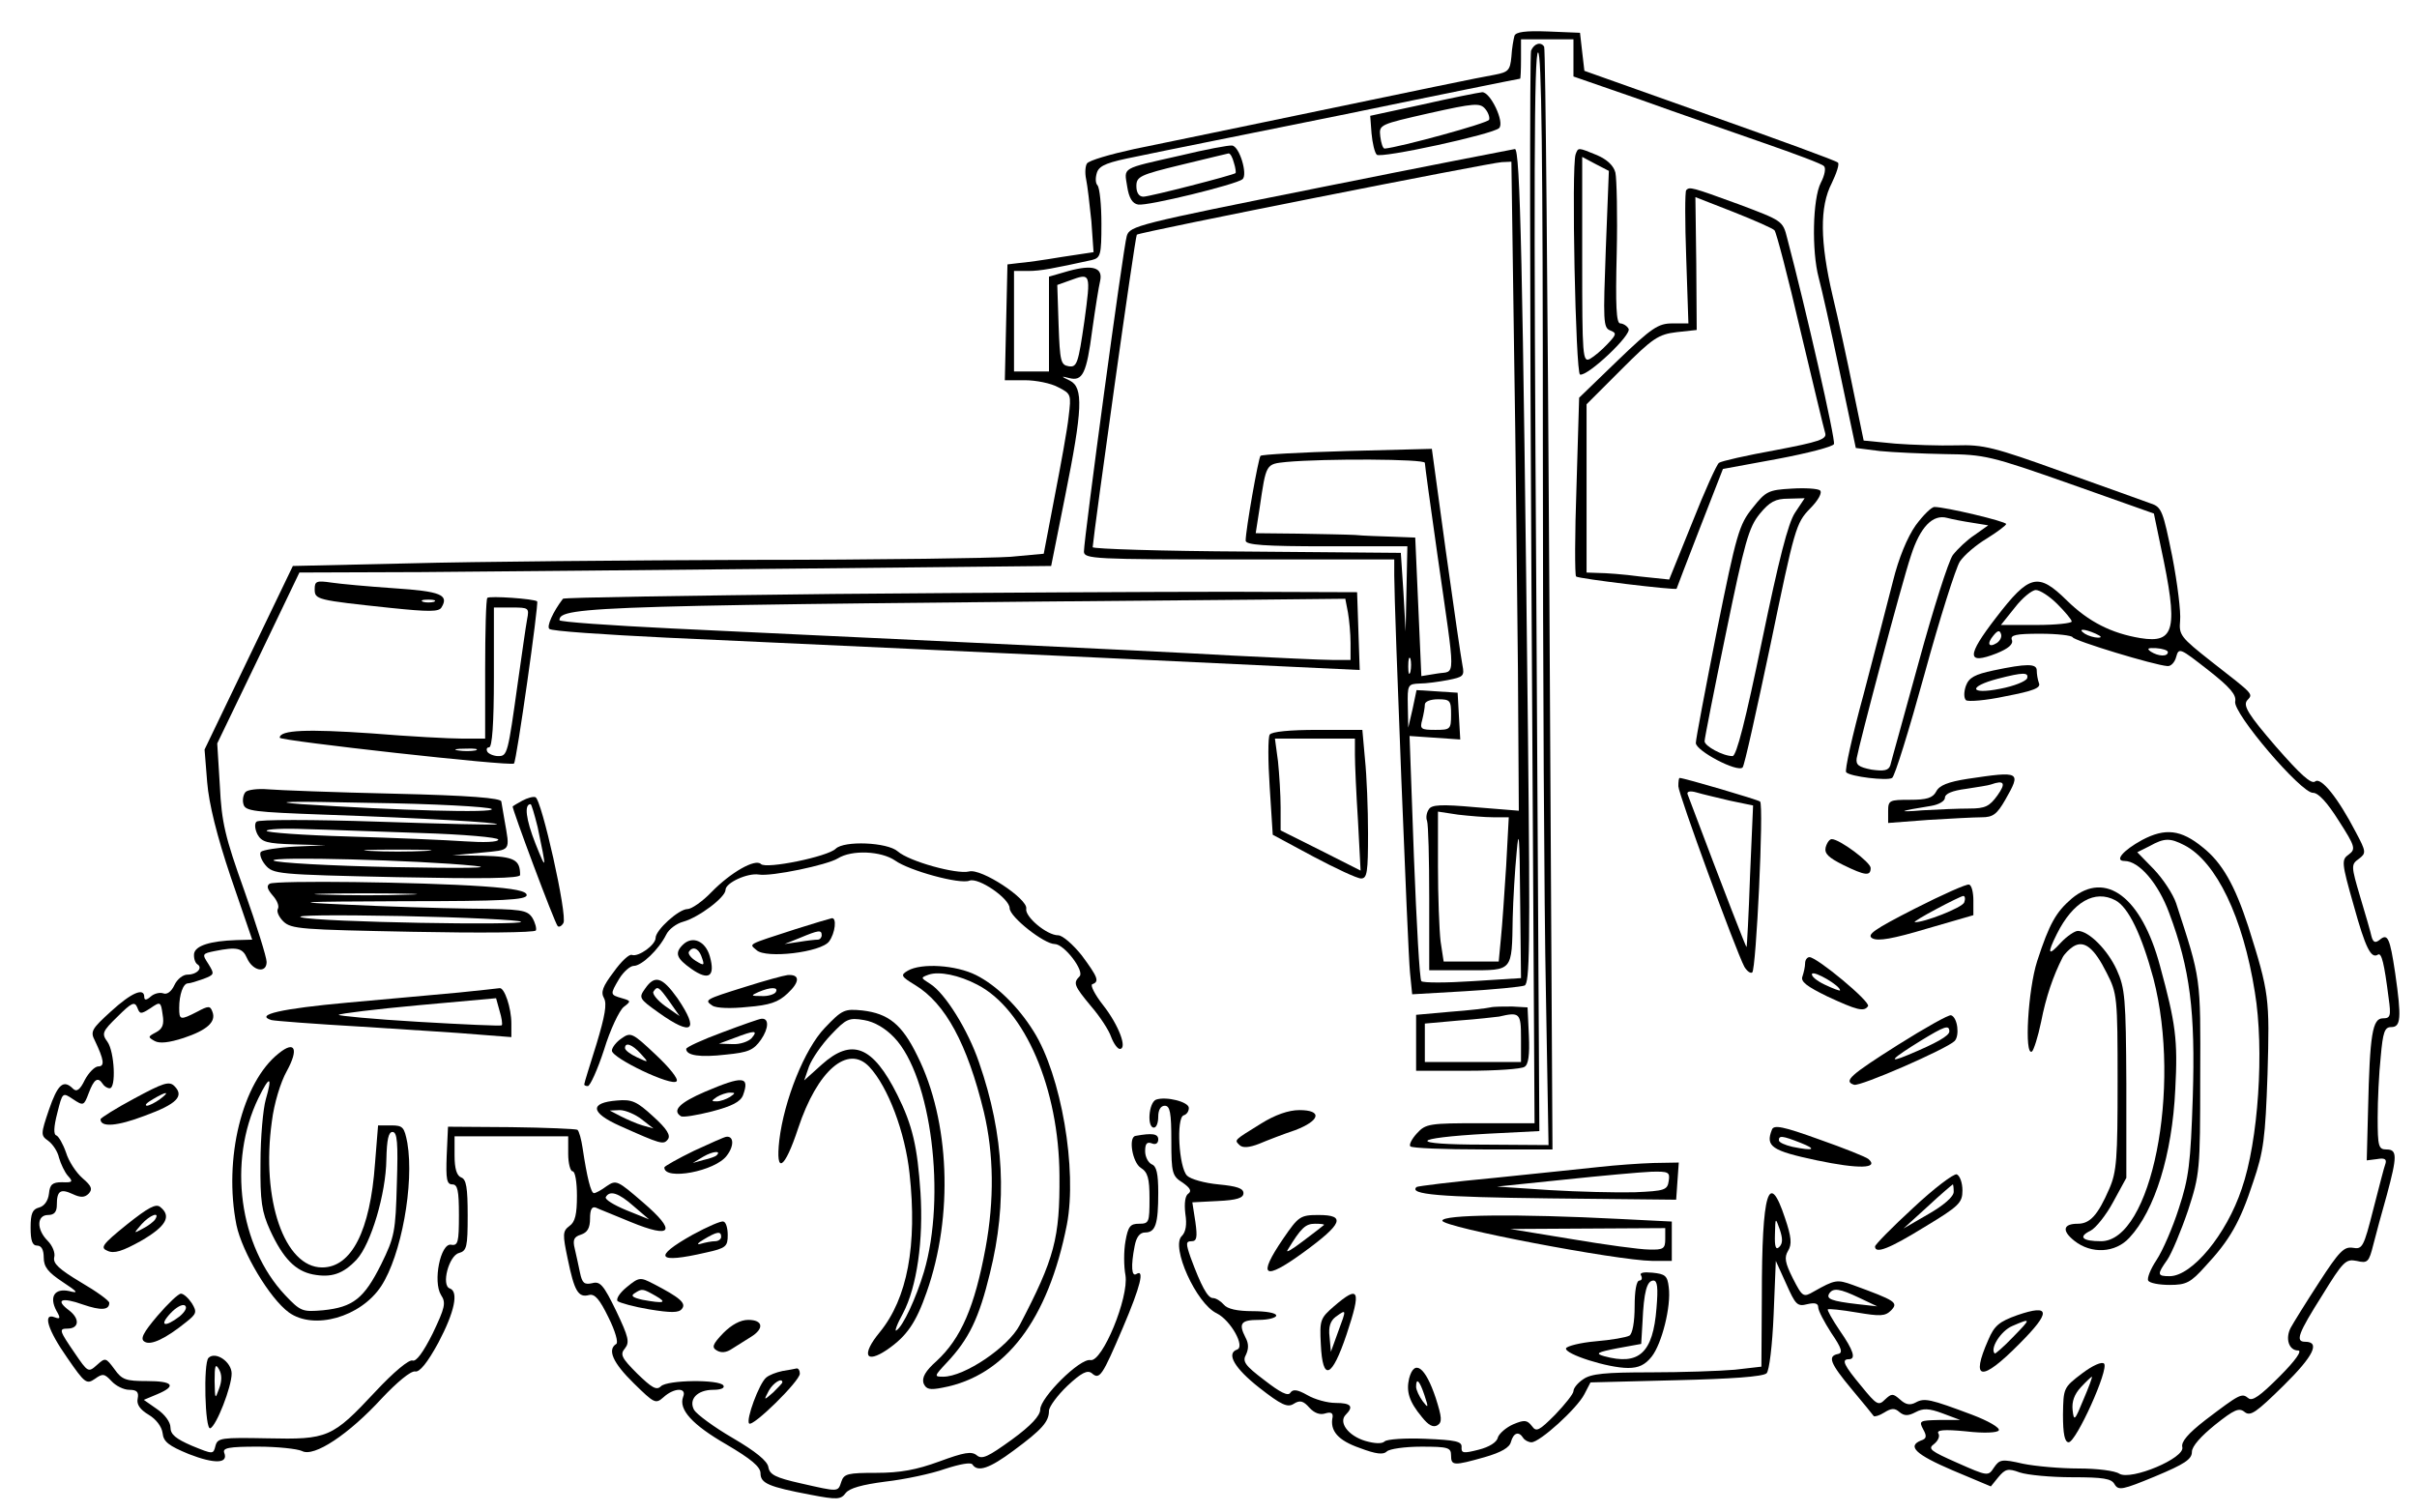
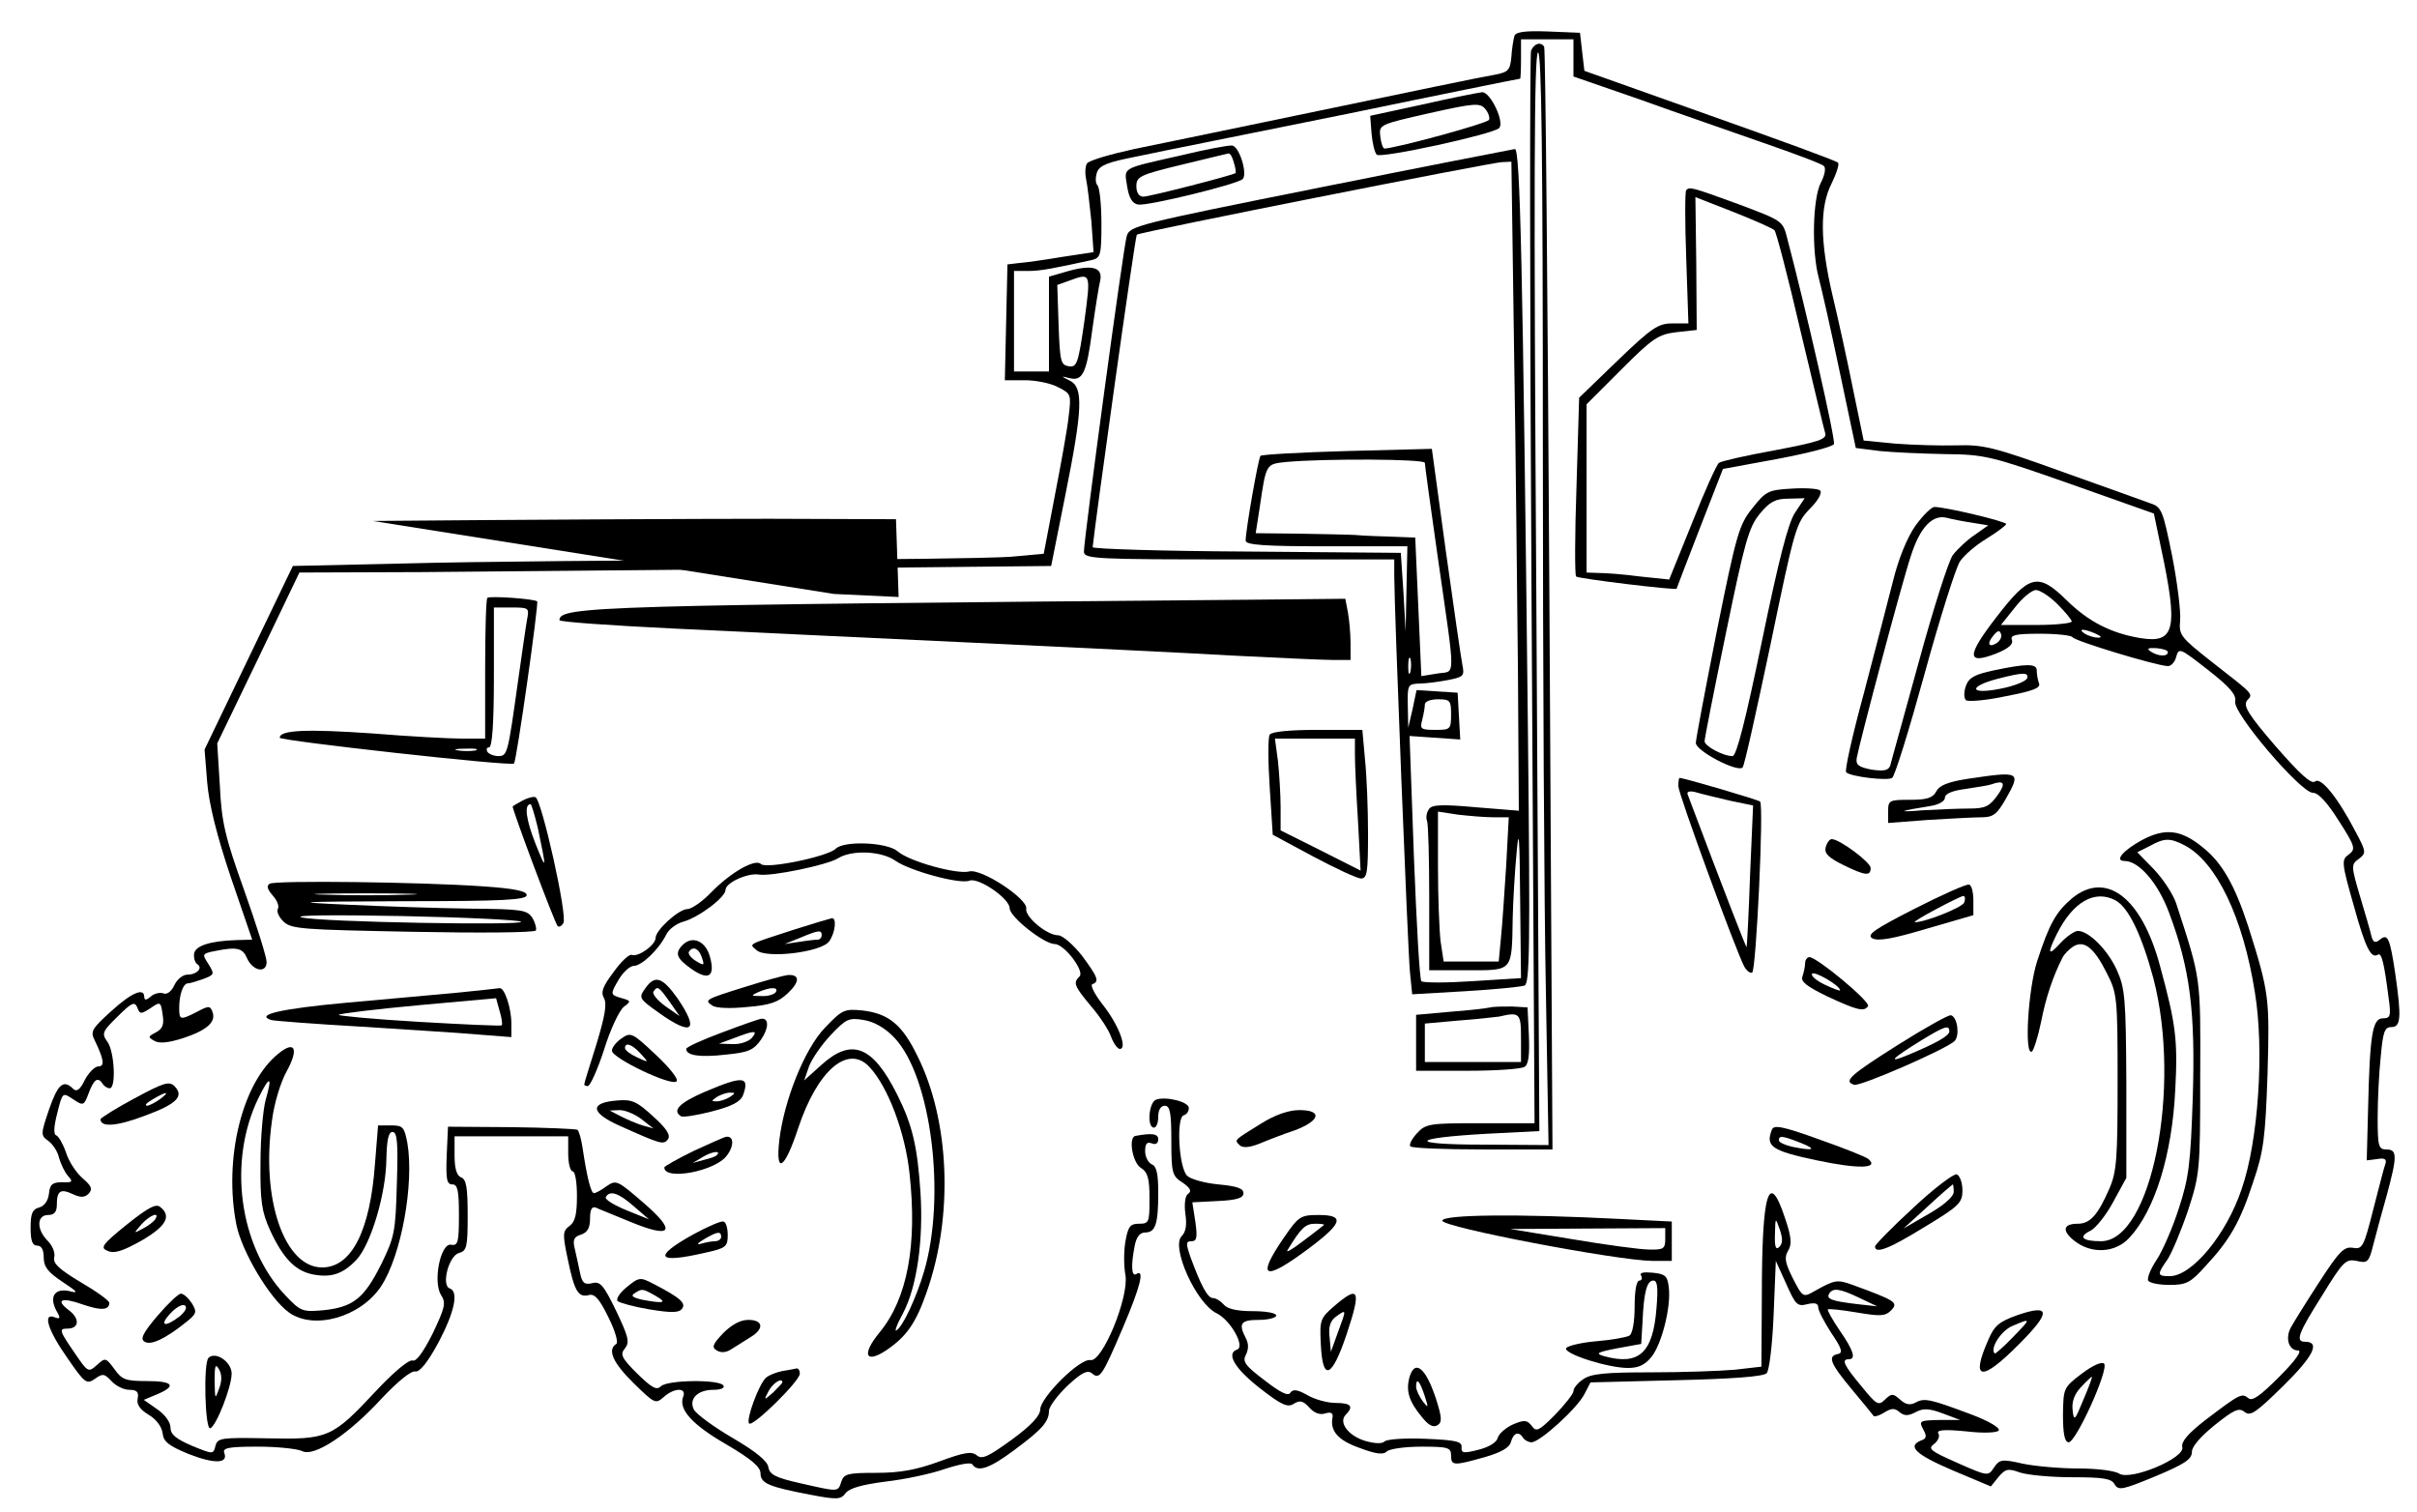
<svg xmlns="http://www.w3.org/2000/svg" version="1.0" width="553pt" height="346pt" viewBox="0 0 553 346" preserveAspectRatio="xMidYMid meet">
  <g transform="translate(0,346) scale(0.1,-0.1)" fill="#000000" stroke="none">
    <path d="M3465 3378 c-2 -7 -6 -29 -7 -48 -3 -31 -7 -35 -38 -41 -35 -6 -160 -32 -530 -109 -107 -22 -240 -50 -295 -61 -55 -12 -103 -26 -108 -33 -4 -6 -5 -22 -2 -36 3 -14 8 -57 12 -96 l5 -71 -73 -11 c-41 -7 -85 -13 -99 -14 l-25 -3 -3 -132 -3 -133 46 0 c25 0 60 -7 76 -16 30 -15 30 -17 24 -67 -3 -29 -18 -111 -32 -183 l-25 -131 -76 -7 c-41 -3 -307 -7 -591 -7 -284 -1 -636 -4 -784 -8 l-267 -6 -101 -210 -101 -210 6 -75 c4 -49 22 -122 54 -217 l49 -143 -36 -1 c-61 -2 -94 -13 -97 -31 -1 -10 2 -20 7 -24 14 -8 0 -24 -22 -24 -11 0 -24 -11 -30 -24 -7 -15 -17 -22 -25 -19 -8 3 -21 0 -29 -7 -10 -9 -15 -9 -15 -1 0 22 -29 10 -76 -33 -44 -40 -48 -46 -37 -67 21 -44 23 -59 8 -59 -8 0 -22 -14 -31 -31 -11 -23 -19 -28 -27 -20 -22 22 -35 10 -55 -48 -19 -56 -19 -59 -2 -71 11 -8 22 -25 25 -39 4 -14 13 -33 20 -41 13 -14 11 -16 -13 -15 -22 0 -28 -5 -30 -26 -2 -17 -11 -29 -23 -32 -15 -4 -19 -14 -19 -46 0 -30 4 -41 15 -41 10 0 15 -10 15 -27 0 -22 10 -34 43 -56 35 -23 38 -27 15 -21 -33 7 -46 -13 -29 -45 10 -17 9 -20 -4 -15 -28 11 -16 -29 29 -93 40 -58 44 -61 63 -48 18 13 22 12 38 -5 10 -11 28 -20 41 -20 17 0 22 -5 19 -20 -3 -13 5 -25 25 -37 17 -10 30 -27 32 -42 2 -20 14 -29 60 -48 59 -23 91 -22 81 3 -4 11 10 14 77 14 45 0 90 -5 101 -10 27 -15 107 38 183 121 34 36 66 63 76 61 10 -2 28 20 53 66 37 70 47 117 26 124 -20 7 -2 75 21 81 18 5 20 14 20 86 0 63 -3 83 -15 87 -10 4 -15 20 -15 50 l0 44 130 0 130 0 0 -40 c0 -22 5 -40 10 -40 6 0 10 -25 10 -56 0 -42 -4 -60 -17 -69 -16 -12 -16 -19 -4 -76 15 -73 24 -89 49 -82 13 3 24 -10 44 -51 16 -32 23 -58 18 -61 -21 -13 -8 -43 40 -90 47 -46 50 -48 68 -32 24 22 54 23 45 1 -11 -29 21 -64 99 -109 56 -33 78 -51 78 -66 0 -23 19 -31 114 -49 62 -12 70 -11 81 4 9 11 37 19 91 26 44 5 105 18 136 29 34 11 60 16 63 10 12 -18 39 -9 94 32 65 48 81 66 81 91 0 9 19 35 42 57 32 30 46 37 56 29 18 -16 24 -6 71 104 41 96 50 135 31 123 -11 -7 -13 18 -4 64 4 21 12 31 24 31 24 0 30 20 30 91 0 44 -4 61 -15 65 -8 4 -15 17 -15 30 0 17 4 22 15 18 9 -4 15 0 15 9 0 13 -14 15 -52 8 -17 -3 -7 -61 12 -73 16 -10 20 -24 20 -70 0 -55 -1 -58 -24 -58 -20 0 -25 -6 -31 -40 -4 -22 -4 -57 0 -78 8 -51 -53 -199 -80 -194 -24 5 -115 -86 -115 -113 0 -14 -21 -37 -65 -69 -54 -39 -68 -46 -80 -36 -12 10 -29 7 -86 -14 -52 -19 -89 -26 -144 -26 -65 0 -74 -2 -80 -20 -8 -24 -5 -24 -93 -4 -58 13 -71 20 -74 37 -2 14 -29 36 -82 67 -43 25 -82 54 -88 64 -13 24 7 46 44 46 17 0 27 4 23 10 -9 14 -128 13 -143 -2 -10 -10 -21 -3 -54 29 -36 36 -40 44 -28 58 11 14 8 26 -20 85 -29 60 -37 69 -55 64 -18 -4 -23 0 -28 24 -3 16 -9 41 -12 55 -5 20 -2 27 14 32 15 5 21 15 21 37 0 20 4 28 13 25 6 -3 42 -17 80 -33 95 -39 106 -22 28 45 -58 50 -61 52 -83 37 -12 -9 -25 -16 -29 -16 -7 0 -16 36 -26 103 -3 20 -8 39 -12 42 -4 2 -72 5 -152 6 l-144 1 -3 -66 c-2 -54 0 -66 13 -66 12 0 15 -14 15 -70 0 -62 -2 -71 -18 -68 -24 4 -42 -84 -23 -115 12 -18 9 -29 -19 -88 -22 -44 -38 -65 -46 -62 -8 3 -43 -26 -85 -71 -99 -106 -109 -110 -247 -107 -106 2 -114 1 -119 -17 -5 -20 -5 -20 -54 0 -37 16 -49 26 -49 42 0 12 -13 30 -31 42 l-30 21 31 13 c45 19 36 30 -24 30 -48 0 -57 3 -74 27 -20 27 -21 27 -40 10 -20 -18 -21 -17 -51 27 -35 51 -37 56 -17 56 27 0 29 22 5 41 -34 25 -19 32 31 14 41 -14 60 -13 60 4 0 5 -29 26 -65 47 -50 30 -64 43 -61 57 3 10 -4 27 -15 38 -26 26 -25 59 1 59 14 0 20 7 20 23 0 32 8 38 36 25 19 -9 28 -8 37 1 9 10 7 17 -14 35 -15 13 -32 39 -38 59 -7 20 -17 37 -22 39 -7 2 -6 20 2 51 12 48 12 48 36 32 24 -16 25 -15 36 14 12 32 21 38 32 21 3 -5 10 -10 16 -10 15 0 11 83 -5 106 -14 19 -12 24 23 58 32 32 39 35 45 21 6 -16 8 -16 30 -2 23 16 24 15 28 -14 4 -23 0 -33 -15 -41 -19 -10 -19 -11 -3 -20 11 -6 32 -4 66 7 54 18 75 37 66 60 -5 14 -9 14 -35 0 -39 -20 -41 -19 -41 9 0 30 9 56 20 56 5 0 21 5 35 10 26 10 26 11 12 34 -15 23 -15 24 15 30 50 10 63 7 73 -16 13 -30 45 -36 45 -9 0 11 -23 84 -51 163 -44 123 -52 156 -56 240 l-6 97 94 195 94 196 280 1 c154 1 541 5 860 8 l580 6 32 160 c40 199 42 248 11 264 -21 10 -21 11 -2 6 31 -8 40 10 53 110 7 50 15 100 18 112 7 31 -17 38 -72 23 l-45 -13 0 -108 0 -109 -40 0 -40 0 0 115 0 115 33 0 c28 0 58 6 145 25 20 5 22 11 22 83 0 43 -4 82 -9 88 -5 5 -5 18 -1 30 6 16 25 23 91 36 46 10 262 53 479 97 217 45 396 81 398 81 1 0 2 20 2 45 l0 45 60 0 60 0 0 -42 0 -43 153 -53 c83 -30 211 -74 282 -99 72 -25 134 -48 138 -53 5 -4 2 -21 -7 -38 -19 -37 -21 -157 -5 -217 6 -22 28 -119 48 -215 l37 -175 55 -7 c30 -3 97 -6 149 -7 91 -1 104 -4 286 -68 l192 -68 16 -77 c40 -187 33 -221 -47 -208 -66 11 -118 37 -168 86 -66 65 -86 60 -162 -39 -68 -88 -68 -109 1 -82 27 11 39 21 35 31 -4 11 9 14 65 14 39 0 72 -4 74 -8 3 -8 187 -64 217 -66 8 -1 17 9 20 21 6 22 9 20 73 -30 51 -40 65 -57 62 -72 -6 -26 151 -210 178 -209 12 0 32 -21 59 -64 38 -59 39 -65 23 -77 -17 -12 -17 -18 11 -116 27 -98 40 -124 56 -113 8 4 14 -20 24 -99 6 -42 4 -47 -13 -47 -24 0 -30 -36 -34 -210 l-3 -115 24 3 c16 3 22 0 19 -10 -3 -7 -15 -55 -28 -105 -22 -87 -25 -92 -47 -88 -20 3 -31 -8 -77 -79 -30 -46 -59 -93 -65 -104 -13 -25 -4 -52 17 -52 10 0 -6 -23 -43 -60 -44 -44 -62 -57 -71 -49 -15 12 -19 10 -98 -50 -40 -31 -56 -50 -53 -62 7 -25 -117 -77 -144 -61 -10 7 -52 12 -93 12 -41 0 -99 5 -128 11 -48 11 -53 10 -66 -9 -13 -20 -14 -20 -84 11 -61 27 -68 32 -53 43 9 7 14 18 10 24 -5 8 12 10 63 5 42 -5 72 -3 75 2 4 6 -24 22 -61 36 -96 36 -109 39 -129 28 -13 -7 -23 -5 -36 7 -16 14 -19 14 -34 0 -15 -15 -19 -13 -54 30 -40 48 -47 62 -29 62 17 0 11 20 -21 66 -17 25 -29 47 -27 48 1 2 31 -1 66 -7 54 -9 65 -9 79 5 17 18 10 22 -88 58 -36 13 -41 12 -89 -15 -24 -14 -26 -13 -48 30 -18 36 -20 48 -11 63 9 15 8 31 -7 75 -37 112 -53 61 -53 -179 l-1 -161 -61 -7 c-34 -3 -121 -6 -193 -6 -103 0 -136 -3 -154 -16 -12 -8 -22 -20 -22 -27 0 -6 -19 -30 -42 -54 -37 -37 -43 -40 -53 -26 -11 14 -17 15 -43 4 -16 -7 -32 -21 -35 -30 -2 -11 -20 -22 -44 -28 -35 -9 -40 -8 -39 6 1 13 -13 16 -83 19 -46 2 -88 -1 -93 -6 -6 -6 -23 -5 -44 1 -40 12 -62 43 -45 60 19 19 12 27 -23 27 -19 0 -48 8 -65 18 -23 13 -33 14 -39 5 -5 -8 -23 1 -59 29 -45 34 -51 43 -42 59 6 13 6 25 -1 38 -17 33 -11 41 30 41 22 0 40 5 40 10 0 6 -24 10 -54 10 -35 0 -58 5 -66 15 -7 8 -18 15 -25 15 -12 0 -27 28 -51 93 -11 32 -11 37 2 37 12 0 14 8 9 44 l-7 45 58 3 c44 2 59 7 59 18 0 11 -15 16 -57 20 -32 3 -64 12 -72 20 -19 19 -25 132 -8 138 7 2 12 9 12 17 0 14 -52 27 -75 19 -17 -7 -21 -64 -5 -64 6 0 10 11 10 25 0 16 6 25 15 25 12 0 15 -16 15 -80 0 -74 2 -81 26 -96 17 -12 21 -19 13 -25 -7 -4 -10 -21 -7 -46 4 -25 1 -42 -8 -51 -26 -24 33 -155 80 -177 32 -16 66 -77 46 -83 -25 -9 -5 -43 51 -87 51 -40 65 -46 79 -37 14 9 22 7 36 -9 11 -12 24 -17 36 -13 13 4 18 1 17 -8 -7 -32 13 -54 62 -71 37 -14 54 -16 62 -8 6 6 42 11 79 11 61 0 68 -2 68 -20 0 -24 6 -24 77 -4 38 11 57 22 60 35 6 21 18 25 28 9 3 -5 12 -10 19 -10 19 0 104 77 121 110 l14 27 196 5 c125 3 199 8 207 16 6 6 13 63 16 134 l5 123 24 -53 c21 -47 25 -52 48 -46 17 4 25 2 25 -7 0 -8 14 -34 30 -59 24 -35 27 -46 15 -48 -24 -5 -18 -21 32 -81 26 -31 48 -58 50 -61 2 -2 13 1 24 8 16 10 24 11 35 1 11 -9 20 -9 37 0 17 9 30 9 62 -3 l40 -15 -48 0 c-45 -1 -47 -2 -37 -21 9 -16 8 -22 -5 -26 -32 -13 -12 -32 72 -68 l88 -37 17 21 c16 19 22 21 49 11 18 -6 72 -11 120 -11 71 0 90 -3 97 -16 9 -15 18 -13 93 18 67 28 84 39 84 56 0 13 21 36 53 62 44 35 55 40 68 29 13 -10 26 -1 89 61 69 68 84 100 49 100 -23 0 -16 19 39 106 48 78 54 84 79 79 25 -6 28 -3 38 37 6 24 20 75 31 114 24 89 24 104 -1 104 -18 0 -20 7 -20 73 0 39 3 102 7 139 5 57 9 68 24 68 22 0 24 20 9 124 -12 80 -17 91 -35 76 -10 -8 -15 -7 -19 7 -2 10 -14 51 -26 91 -21 71 -21 74 -3 87 17 13 17 16 -7 61 -41 79 -80 127 -93 116 -9 -7 -34 16 -90 80 -63 73 -75 93 -66 105 14 16 19 11 -81 89 -71 56 -75 61 -72 94 2 19 -6 85 -18 147 -21 103 -24 113 -49 121 -14 5 -105 38 -201 72 -158 57 -182 63 -244 61 -38 -1 -101 1 -140 4 l-72 7 -24 116 c-13 65 -34 161 -47 215 -29 124 -30 204 -2 258 11 23 18 44 14 47 -3 4 -135 52 -293 108 l-287 102 -5 43 -5 44 -73 3 c-52 2 -74 -1 -77 -10z m-984 -653 c-14 -97 -17 -106 -36 -103 -18 3 -20 11 -23 95 l-3 91 28 10 c49 18 49 18 34 -93z m2226 -647 c18 -18 33 -36 33 -40 0 -4 -36 -8 -81 -8 l-81 0 32 40 c17 22 39 40 48 40 9 0 31 -14 49 -32z m-138 -89 c-19 -12 -24 -2 -8 17 9 11 14 13 17 4 3 -7 -2 -16 -9 -21z m226 21 c13 -6 15 -9 5 -9 -8 0 -22 4 -30 9 -18 12 -2 12 25 0z m165 -42 c0 -11 -22 -10 -39 1 -10 7 -7 9 12 8 15 -1 27 -5 27 -9z m-3510 -1268 l35 -30 -52 21 c-29 12 -50 25 -47 30 9 16 29 10 64 -21z m2621 -93 c-8 -8 -11 0 -10 29 1 39 1 39 11 11 7 -21 7 -32 -1 -40z m184 -117 l40 -19 -45 5 c-60 7 -72 12 -65 24 9 14 24 12 70 -10z" />
    <path d="M3503 3344 c-3 -9 -3 -565 1 -1235 l7 -1219 -124 0 c-116 0 -125 -1 -145 -23 -12 -13 -19 -27 -15 -30 3 -4 78 -7 166 -7 l159 0 -7 1258 c-4 691 -9 1260 -12 1265 -7 12 -23 8 -30 -9z m27 -907 c0 -497 3 -1060 7 -1250 l6 -347 -149 1 c-175 0 -170 15 10 25 l118 6 -7 1234 c-6 922 -5 1234 4 1234 8 0 11 -234 11 -903z" />
    <path d="M3255 3221 l-120 -26 3 -40 c2 -22 7 -44 12 -49 9 -9 267 47 280 61 13 13 -20 83 -39 82 -9 -1 -70 -13 -136 -28z m152 -35 c-3 -8 -205 -63 -239 -66 -4 0 -8 12 -10 28 -3 27 -2 27 112 53 103 23 116 24 128 10 7 -8 11 -20 9 -25z" />
    <path d="M2700 3104 c-137 -31 -128 -26 -121 -71 4 -26 12 -39 25 -41 21 -4 225 46 239 58 12 11 -7 75 -24 77 -8 1 -61 -9 -119 -23z m123 -16 c4 -12 5 -23 4 -24 -6 -5 -197 -54 -211 -54 -10 0 -16 9 -16 24 0 22 8 26 103 49 56 14 105 25 108 26 4 0 9 -9 12 -21z" />
    <path d="M3020 3031 c-420 -84 -435 -88 -442 -111 -8 -26 -98 -693 -98 -722 0 -17 24 -18 355 -18 l355 0 0 -37 c0 -75 31 -859 36 -908 l5 -50 121 7 c67 4 128 10 136 13 12 4 13 91 8 568 -12 1089 -18 1347 -30 1346 -6 -1 -207 -40 -446 -88z m444 -363 c4 -233 7 -567 9 -743 l2 -320 -99 8 c-78 7 -101 6 -107 -5 -5 -7 -7 -19 -4 -26 3 -8 5 -88 5 -178 l0 -164 89 0 c103 0 100 -4 102 120 1 41 5 109 9 150 5 59 7 36 8 -106 l2 -182 -111 -7 c-60 -4 -113 -4 -117 0 -4 4 -11 131 -17 284 l-10 277 58 -4 58 -4 -3 53 -3 54 -47 3 -47 3 -9 -43 -10 -43 -1 50 c-1 48 0 50 27 51 15 0 44 4 65 8 35 7 38 9 33 34 -3 15 -20 132 -38 261 l-32 234 -194 -5 c-106 -3 -195 -8 -198 -11 -5 -5 -34 -170 -34 -194 0 -10 44 -13 185 -13 l185 0 -2 -97 -2 -98 -5 90 -6 90 -352 3 c-194 1 -353 6 -353 10 3 38 97 712 101 715 6 6 810 165 835 166 l22 1 6 -422z m-204 -267 c0 -5 13 -100 29 -212 42 -293 42 -263 0 -270 l-37 -6 -7 159 -7 158 -52 2 c-28 1 -67 2 -86 4 -19 1 -78 2 -131 3 l-96 1 9 58 c15 102 14 100 61 105 88 8 317 7 317 -2z m-33 -478 c-3 -10 -5 -4 -5 12 0 17 2 24 5 18 2 -7 2 -21 0 -30z m93 -98 c0 -34 -2 -35 -36 -35 -33 0 -36 2 -30 23 3 12 6 28 6 35 0 7 13 12 30 12 28 0 30 -3 30 -35z m97 -235 l35 0 -6 -112 c-4 -62 -9 -137 -12 -165 l-5 -53 -63 0 -63 0 -7 46 c-3 26 -6 103 -6 172 l0 125 46 -7 c26 -3 62 -6 81 -6z" />
-     <path d="M3605 3107 c-10 -26 0 -500 10 -504 17 -5 120 92 111 105 -4 7 -13 12 -19 12 -9 0 -11 41 -8 160 2 88 0 171 -3 185 -4 16 -19 30 -42 40 -44 18 -43 18 -49 2z m69 -217 c-6 -164 -6 -180 10 -186 15 -6 15 -9 -6 -31 -13 -14 -31 -29 -40 -34 -17 -9 -18 5 -18 226 l0 236 30 -16 31 -16 -7 -179z" />
    <path d="M3858 3025 c-3 -3 -3 -73 0 -155 l5 -150 -37 0 c-32 0 -47 -10 -125 -85 l-88 -85 -6 -202 c-4 -111 -4 -204 -1 -207 4 -5 228 -32 230 -28 0 1 24 63 53 138 l53 136 125 23 c69 13 127 28 129 34 4 10 -65 312 -107 471 -10 40 -11 40 -112 78 -107 39 -111 40 -119 32z m202 -92 c4 -4 31 -107 59 -228 29 -121 54 -227 57 -236 4 -14 -14 -20 -114 -39 -66 -12 -124 -25 -129 -29 -5 -3 -33 -65 -61 -136 l-53 -131 -67 7 c-37 5 -79 8 -94 8 l-28 1 0 193 0 192 80 80 c71 71 84 80 126 85 l46 5 -1 152 -2 152 87 -34 c48 -19 91 -38 94 -42z" />
    <path d="M4099 2342 c-53 -3 -59 -6 -89 -44 -31 -38 -37 -59 -82 -282 -26 -132 -48 -247 -48 -256 0 -18 95 -68 107 -56 4 3 32 131 64 282 55 265 58 277 90 310 19 19 29 37 23 42 -5 4 -34 6 -65 4z m8 -55 c-16 -24 -37 -107 -76 -295 -37 -179 -58 -262 -67 -262 -22 0 -64 23 -64 34 0 6 22 118 49 248 43 209 52 241 77 272 23 28 36 35 66 35 l37 1 -22 -33z" />
    <path d="M4383 2258 c-19 -27 -39 -75 -52 -128 -12 -47 -42 -163 -67 -258 -26 -95 -44 -176 -40 -179 9 -10 94 -20 105 -13 6 3 39 110 74 237 35 128 72 244 81 258 10 15 37 38 62 53 24 15 44 30 44 33 0 6 -139 39 -164 39 -7 0 -26 -19 -43 -42z m129 6 l37 -6 -31 -22 c-17 -11 -39 -32 -50 -46 -10 -14 -45 -124 -78 -245 -33 -121 -63 -227 -65 -236 -4 -12 -14 -14 -43 -10 -30 6 -36 11 -34 26 6 34 102 397 124 463 21 66 50 96 83 87 11 -3 37 -8 57 -11z" />
-     <path d="M720 2112 c0 -24 4 -25 174 -43 87 -9 110 -9 116 1 18 29 -2 37 -108 44 -59 4 -124 10 -144 13 -34 5 -38 3 -38 -15z m273 -29 c-7 -2 -19 -2 -25 0 -7 3 -2 5 12 5 14 0 19 -2 13 -5z" />
-     <path d="M1908 2101 c-339 -4 -618 -8 -620 -11 -23 -30 -38 -64 -31 -69 4 -5 125 -13 268 -20 219 -10 831 -38 1438 -67 l148 -7 -3 89 -3 89 -290 1 c-159 0 -568 -2 -907 -5z m1176 -42 c3 -17 6 -49 6 -70 l0 -39 -42 0 c-24 0 -126 5 -228 10 -102 6 -374 19 -605 30 -231 11 -536 25 -677 32 -142 7 -258 15 -258 19 0 32 85 34 1601 47 l197 2 6 -31z" />
+     <path d="M1908 2101 l148 -7 -3 89 -3 89 -290 1 c-159 0 -568 -2 -907 -5z m1176 -42 c3 -17 6 -49 6 -70 l0 -39 -42 0 c-24 0 -126 5 -228 10 -102 6 -374 19 -605 30 -231 11 -536 25 -677 32 -142 7 -258 15 -258 19 0 32 85 34 1601 47 l197 2 6 -31z" />
    <path d="M1115 2092 c-3 -3 -5 -77 -5 -164 l0 -158 -52 0 c-29 0 -123 5 -208 12 -146 10 -210 8 -210 -10 0 -7 530 -66 536 -59 6 6 57 367 53 371 -7 6 -109 13 -114 8z m91 -49 c-3 -16 -12 -80 -21 -143 -23 -165 -24 -170 -45 -170 -10 0 -22 5 -25 10 -3 6 -1 10 4 10 7 0 11 54 11 160 l0 160 41 0 c39 0 40 -1 35 -27z m-118 -300 c-10 -2 -28 -2 -40 0 -13 2 -5 4 17 4 22 1 32 -1 23 -4z" />
    <path d="M4561 1926 c-42 -9 -56 -16 -63 -35 -5 -14 -5 -28 0 -33 4 -4 45 -1 91 9 63 12 81 19 76 30 -3 8 -5 21 -5 29 0 16 -23 16 -99 0z m77 -18 c-3 -7 -30 -18 -62 -24 -70 -14 -74 5 -5 23 58 15 71 15 67 1z" />
    <path d="M2905 1779 c-4 -6 -4 -60 0 -120 l7 -109 93 -50 c51 -27 100 -50 109 -50 14 0 16 14 16 103 0 56 -3 132 -7 170 l-6 67 -103 0 c-62 0 -105 -4 -109 -11z m195 -46 c0 -21 3 -89 7 -151 l6 -114 -91 46 -92 46 0 53 c0 28 -3 76 -6 105 l-7 52 92 0 91 0 0 -37z" />
    <path d="M4502 1678 c-45 -7 -65 -15 -72 -29 -8 -15 -22 -19 -60 -19 -47 0 -50 -1 -50 -26 l0 -27 92 7 c50 3 105 6 122 6 26 0 35 7 54 40 37 65 35 66 -86 48z m68 -38 c-18 -25 -28 -30 -64 -30 -24 0 -72 -2 -107 -4 -61 -5 -56 -2 19 10 18 3 32 11 32 19 0 9 17 16 48 20 26 4 52 8 57 10 31 11 35 3 15 -25z" />
    <path d="M3840 1661 c0 -17 131 -375 151 -413 6 -10 14 -16 18 -13 9 5 27 383 18 391 -4 4 -174 54 -184 54 -2 0 -3 -8 -3 -19z m118 -33 l53 -11 -7 -161 c-3 -89 -7 -162 -8 -163 -1 -1 -45 111 -135 350 -2 6 6 8 20 4 13 -4 48 -12 77 -19z" />
-     <path d="M562 1648 c-5 -5 -8 -18 -5 -28 4 -16 23 -18 186 -24 229 -8 399 -18 394 -22 -2 -2 -124 1 -273 6 -148 5 -273 5 -277 0 -5 -4 -4 -17 2 -29 10 -18 22 -21 84 -23 l72 -2 -70 -3 c-38 -2 -74 -8 -78 -12 -4 -4 0 -18 10 -30 18 -21 25 -22 301 -28 199 -4 282 -3 282 5 0 35 -13 42 -84 44 l-71 1 65 6 c71 7 67 1 54 76 -3 17 -6 35 -7 41 0 8 -73 14 -246 18 -135 3 -265 8 -288 10 -23 2 -46 -1 -51 -6z m563 -39 c10 -10 -221 -3 -435 11 -77 6 -25 7 155 3 149 -2 274 -9 280 -14z m-162 -55 c97 -3 177 -10 177 -15 0 -6 -33 -7 -77 -4 -43 3 -162 8 -265 11 -104 3 -188 9 -188 13 0 4 39 6 88 4 48 -1 167 -6 265 -9z m10 -41 c-35 -2 -91 -2 -125 0 -35 2 -7 3 62 3 69 0 97 -1 63 -3z m112 -34 c49 -5 -23 -6 -185 -3 -146 3 -269 10 -274 15 -11 10 331 1 459 -12z" />
    <path d="M1195 1628 c-11 -6 -21 -12 -22 -13 -3 -2 96 -267 103 -274 3 -3 9 0 13 7 10 16 -50 284 -64 288 -5 2 -19 -2 -30 -8z m35 -60 c21 -100 21 -103 -5 -38 -22 56 -26 90 -11 90 2 0 9 -24 16 -52z" />
    <path d="M4901 1538 c-44 -24 -64 -48 -40 -48 33 0 77 -51 102 -119 48 -128 60 -226 54 -421 -5 -153 -9 -185 -32 -255 -14 -44 -37 -97 -51 -118 -14 -21 -22 -42 -19 -47 3 -6 26 -10 49 -10 38 0 48 5 82 43 55 59 79 100 109 192 24 70 28 101 33 247 5 175 4 186 -44 338 -31 95 -60 146 -104 181 -50 41 -86 45 -139 17z m97 -12 c73 -38 134 -165 161 -336 22 -132 8 -341 -30 -450 -35 -105 -114 -200 -165 -200 -29 0 -29 4 -5 38 10 15 31 65 47 112 27 83 28 91 28 305 1 232 2 223 -55 398 -7 21 -30 56 -51 78 l-38 39 28 14 c34 19 47 19 80 2z" />
    <path d="M4177 1521 c-3 -14 6 -23 40 -40 51 -25 63 -26 63 -7 0 13 -71 66 -89 66 -5 0 -11 -8 -14 -19z" />
    <path d="M1912 1518 c-18 -18 -159 -47 -171 -35 -13 13 -69 -19 -113 -64 -21 -22 -46 -39 -55 -39 -20 0 -73 -48 -73 -66 0 -16 -39 -44 -54 -39 -6 3 -25 -15 -42 -39 -25 -33 -30 -46 -22 -60 7 -13 2 -41 -17 -104 -15 -48 -28 -89 -28 -92 -1 -3 2 -5 8 -5 5 0 22 37 37 83 14 46 35 90 45 98 17 13 17 14 -4 20 -27 8 -28 8 -6 45 10 16 25 29 33 29 18 0 57 37 74 71 6 13 24 26 39 30 36 10 97 56 97 73 0 16 50 39 76 35 29 -5 157 22 181 37 32 20 99 17 131 -5 32 -23 148 -55 170 -46 21 8 92 -41 92 -63 0 -20 79 -82 103 -82 22 0 69 -62 57 -74 -15 -15 -13 -21 26 -68 20 -23 41 -55 46 -70 6 -16 15 -28 20 -28 18 0 -2 54 -38 100 -19 24 -30 46 -25 48 17 6 13 16 -24 66 -20 25 -44 46 -54 46 -26 0 -77 43 -73 61 4 22 -103 93 -131 85 -28 -7 -137 23 -163 46 -24 21 -123 25 -142 6z" />
    <path d="M617 1438 c-8 -5 -5 -13 7 -27 10 -11 15 -24 12 -30 -4 -6 2 -19 12 -29 18 -18 42 -19 296 -24 152 -3 279 -2 282 3 2 4 -1 17 -8 29 -12 18 -24 20 -143 21 -71 1 -197 5 -280 9 -134 6 -121 7 130 8 227 0 280 3 280 14 0 9 -27 15 -100 20 -144 10 -475 14 -488 6z m316 -25 c-51 -2 -136 -2 -190 0 -54 1 -12 3 92 3 105 0 149 -2 98 -3z m259 -62 c10 -9 -461 -1 -502 10 -21 5 71 6 230 3 146 -3 268 -9 272 -13z" />
    <path d="M4381 1381 c-94 -48 -111 -60 -97 -68 13 -7 47 -1 124 22 l107 31 0 34 c0 18 -4 35 -10 36 -5 2 -61 -23 -124 -55z m113 14 c-5 -12 -92 -46 -113 -45 -8 1 102 59 111 60 4 0 5 -7 2 -15z" />
    <path d="M4740 1404 c-36 -31 -51 -57 -79 -143 -21 -65 -30 -218 -12 -207 4 3 14 34 21 68 11 57 28 106 49 147 4 8 15 19 24 25 25 16 48 -2 77 -60 24 -47 25 -55 25 -249 0 -176 -2 -206 -19 -245 -26 -60 -44 -80 -72 -80 -34 0 -37 -16 -8 -39 39 -31 94 -28 126 7 58 62 98 190 105 340 6 113 1 150 -35 282 -42 157 -124 219 -202 154z m100 -4 c30 -16 60 -79 87 -179 65 -251 -5 -601 -120 -601 -43 0 -53 10 -24 24 12 6 36 36 52 66 l30 55 0 215 c-1 197 -3 219 -22 261 -21 46 -64 89 -89 89 -7 0 -25 -12 -39 -27 -29 -32 -32 -26 -9 20 37 74 87 102 134 77z" />
    <path d="M1820 1334 c-114 -37 -106 -33 -89 -48 21 -20 148 -5 166 20 14 19 18 55 6 53 -5 -1 -42 -12 -83 -25z m60 -14 c0 -5 -4 -10 -9 -10 -5 0 -24 -2 -42 -5 l-34 -5 35 14 c43 18 50 19 50 6z" />
    <path d="M1562 1298 c-19 -19 -14 -31 20 -55 40 -28 55 -17 42 29 -10 35 -40 48 -62 26z m42 -24 c9 -24 8 -25 -13 -12 -11 7 -17 16 -15 20 8 13 21 9 28 -8z" />
    <path d="M4130 1256 c0 -8 -3 -21 -6 -30 -5 -12 10 -23 57 -46 67 -31 84 -36 93 -22 6 10 -117 112 -134 112 -5 0 -10 -6 -10 -14z m80 -62 c0 -2 -16 4 -35 13 -19 9 -32 20 -29 25 5 7 64 -27 64 -38z" />
-     <path d="M2077 1239 c-17 -10 -16 -13 17 -33 69 -42 119 -134 157 -290 23 -97 24 -202 4 -311 -25 -135 -56 -207 -112 -259 -26 -23 -34 -38 -30 -51 6 -14 14 -16 44 -10 144 27 241 155 284 373 24 126 -13 342 -76 442 -36 58 -86 106 -132 129 -46 23 -125 28 -156 10z m159 -32 c109 -56 187 -238 188 -437 1 -143 -11 -189 -91 -342 -26 -50 -126 -118 -175 -118 -21 0 -21 1 8 32 51 54 74 102 99 205 40 161 33 315 -25 482 -25 74 -78 159 -112 180 -22 14 -22 14 -3 21 24 8 69 -1 111 -23z" />
    <path d="M1705 1202 c-93 -29 -94 -30 -75 -43 9 -6 43 -7 80 -3 51 4 71 11 92 31 29 27 28 44 0 42 -9 -1 -53 -13 -97 -27z m70 -12 c-3 -5 -18 -10 -33 -9 -24 0 -25 1 -7 9 28 12 47 12 40 0z" />
    <path d="M1476 1198 c-15 -21 -14 -23 31 -55 77 -55 94 -42 43 33 -35 49 -52 54 -74 22z m56 -30 l23 -33 -33 23 c-18 13 -30 28 -27 33 9 14 12 12 37 -23z" />
    <path d="M1050 1189 c-47 -4 -161 -15 -254 -23 -154 -14 -214 -28 -175 -40 8 -2 100 -9 204 -15 105 -7 225 -14 268 -18 l77 -6 0 31 c0 36 -16 83 -27 81 -5 -1 -46 -5 -93 -10z m98 -75 c-2 -2 -88 2 -191 8 -103 6 -185 14 -182 16 3 3 85 13 183 22 l177 16 8 -29 c5 -16 7 -31 5 -33z" />
    <path d="M3410 1155 c-8 -2 -50 -7 -92 -10 l-78 -7 0 -64 0 -64 118 0 c64 0 123 4 130 9 9 5 12 27 10 72 l-3 64 -35 2 c-19 0 -42 0 -50 -2z m70 -70 l0 -55 -110 0 -110 0 0 44 0 44 78 7 c42 3 84 8 92 9 47 11 50 8 50 -49z" />
    <path d="M1887 1108 c-46 -48 -93 -165 -104 -257 -9 -80 12 -67 43 27 44 133 114 193 163 141 43 -46 82 -150 92 -244 18 -164 -5 -286 -68 -363 -43 -52 -33 -74 17 -40 45 31 66 62 90 131 62 175 53 393 -21 541 -35 72 -66 97 -126 104 -41 4 -46 2 -86 -40z m159 -22 c85 -89 119 -364 68 -536 -18 -60 -48 -125 -63 -134 -5 -4 1 14 15 39 32 61 47 167 40 277 -7 104 -18 153 -53 223 -56 112 -104 131 -173 69 l-40 -36 11 32 c7 18 29 50 50 72 35 37 41 40 76 34 24 -4 49 -19 69 -40z" />
    <path d="M4342 1069 c-109 -69 -125 -83 -100 -91 13 -5 212 82 230 100 12 12 7 54 -8 59 -5 2 -60 -29 -122 -68z m118 31 c0 -10 -30 -27 -95 -54 -48 -20 -38 -9 30 33 54 33 65 37 65 21z" />
    <path d="M1653 1098 c-46 -17 -83 -34 -83 -38 0 -15 31 -20 91 -13 51 5 63 10 80 34 18 26 19 50 1 48 -4 0 -44 -14 -89 -31z m67 -13 c-7 -8 -27 -15 -44 -14 l-31 1 35 13 c47 18 55 18 40 0z" />
    <path d="M1422 1084 c-12 -8 -22 -21 -22 -28 0 -17 138 -83 148 -70 5 5 -17 32 -48 61 -53 50 -57 52 -78 37z m44 -35 c19 -21 19 -21 -9 -8 -15 7 -27 16 -27 21 0 14 16 9 36 -13z" />
    <path d="M638 1050 c-84 -66 -127 -242 -97 -393 13 -62 76 -168 120 -200 57 -41 164 -11 211 60 46 70 76 234 60 328 -7 36 -10 40 -37 40 l-30 0 -7 -87 c-11 -155 -54 -238 -121 -238 -86 0 -140 155 -115 334 5 41 20 90 34 115 28 51 19 71 -18 41z m-30 -106 c-6 -21 -12 -86 -12 -144 -1 -89 3 -113 22 -155 30 -65 58 -93 98 -101 42 -8 69 1 100 34 33 36 67 151 68 229 1 46 5 63 14 63 11 0 13 -25 10 -118 -3 -110 -5 -122 -36 -185 -39 -78 -64 -98 -133 -105 -47 -4 -51 -3 -87 35 -105 112 -131 305 -61 450 26 53 33 52 17 -3z" />
    <path d="M308 947 c-43 -23 -78 -45 -78 -48 0 -19 38 -16 101 8 74 27 91 45 68 68 -12 12 -26 7 -91 -28z m58 -2 c-11 -8 -25 -15 -30 -15 -6 1 0 7 14 15 32 19 40 18 16 0z" />
    <path d="M1613 962 c-58 -25 -76 -43 -55 -56 4 -3 36 2 71 11 46 12 65 22 71 37 16 44 0 45 -87 8z m57 -12 c-8 -5 -22 -10 -30 -10 -13 0 -13 1 0 10 8 5 22 10 30 10 13 0 13 -1 0 -10z" />
    <path d="M1412 942 c-64 -5 -61 -28 6 -58 94 -42 100 -44 110 -31 7 9 -2 24 -33 52 -38 35 -49 40 -83 37z m56 -43 l27 -21 -25 7 c-14 4 -36 14 -50 21 l-25 13 23 1 c13 0 36 -10 50 -21z" />
    <path d="M2885 889 c-63 -39 -61 -37 -49 -49 7 -7 22 -6 45 3 19 8 55 22 82 31 58 22 63 46 10 46 -25 0 -56 -11 -88 -31z" />
    <path d="M4054 875 c-15 -38 -1 -48 103 -70 95 -20 143 -19 118 3 -6 5 -56 25 -113 45 -83 30 -104 34 -108 22z m66 -30 c38 -15 30 -19 -19 -9 -17 4 -31 10 -31 15 0 11 7 11 50 -6z" />
    <path d="M1588 827 c-37 -18 -67 -35 -68 -38 -1 -31 117 -9 143 27 17 22 16 45 -1 43 -4 0 -37 -15 -74 -32z m51 -11 c-2 -2 -15 -7 -29 -10 l-25 -7 25 15 c21 12 42 14 29 2z" />
-     <path d="M3660 790 c-36 -4 -144 -15 -240 -25 -96 -9 -177 -19 -179 -21 -18 -17 50 -23 304 -26 l290 -3 3 43 3 42 -58 -1 c-32 -1 -87 -5 -123 -9z m158 -32 c-3 -21 -9 -23 -78 -26 -41 -1 -129 1 -195 5 l-120 8 155 16 c85 9 174 17 198 18 40 1 43 -1 40 -21z" />
    <path d="M4377 696 c-48 -44 -87 -84 -87 -88 0 -18 33 -5 114 45 78 47 86 55 86 83 0 18 -6 34 -13 37 -7 2 -52 -32 -100 -77z m93 37 c0 -11 -23 -31 -58 -51 l-57 -33 55 50 c30 28 56 50 58 51 1 0 2 -8 2 -17z" />
    <path d="M290 658 c-57 -46 -61 -53 -44 -60 15 -7 34 -1 77 23 57 33 70 56 44 77 -10 9 -28 -1 -77 -40z m65 12 c-3 -5 -16 -15 -28 -21 -22 -12 -22 -12 -3 10 19 21 43 30 31 11z" />
    <path d="M2936 626 c-60 -88 -45 -98 47 -31 89 65 97 85 34 85 -42 0 -46 -3 -81 -54z m93 31 c-2 -2 -24 -19 -48 -37 -25 -19 -40 -28 -35 -20 31 51 41 60 63 60 13 0 22 -1 20 -3z" />
    <path d="M3300 667 c0 -15 399 -91 480 -92 l45 0 0 45 0 45 -120 6 c-234 12 -405 10 -405 -4z m510 -42 c0 -22 -4 -25 -37 -24 -21 0 -101 11 -178 24 l-140 23 178 1 177 1 0 -25z" />
    <path d="M1585 635 c-93 -52 -82 -67 30 -41 46 10 50 14 50 40 0 16 -4 30 -10 31 -5 2 -37 -12 -70 -30z m65 -5 c0 -5 -6 -10 -14 -10 -8 0 -23 -3 -33 -6 -10 -3 -7 2 7 10 30 18 40 20 40 6z" />
    <path d="M3755 541 c3 -6 1 -11 -4 -11 -7 0 -11 -24 -11 -59 0 -36 -5 -63 -12 -67 -7 -4 -41 -10 -77 -13 -35 -3 -66 -11 -68 -16 -4 -13 96 -45 142 -45 24 0 39 7 54 26 23 29 45 115 39 159 -3 26 -8 30 -37 33 -21 2 -31 0 -26 -7z m35 -74 c-8 -103 -40 -132 -120 -110 -21 6 -16 9 30 18 l55 10 3 50 c3 69 10 95 25 95 9 0 11 -16 7 -63z" />
    <path d="M1434 515 c-16 -13 -25 -27 -21 -32 5 -4 37 -13 73 -19 49 -8 67 -8 74 1 11 13 -4 26 -66 58 -29 15 -32 15 -60 -8z m66 -20 c28 -16 19 -18 -30 -9 -22 5 -28 9 -18 15 17 11 18 11 48 -6z" />
    <path d="M360 449 c-33 -39 -40 -53 -29 -59 14 -9 48 7 95 45 24 19 25 23 13 43 -8 12 -19 22 -25 22 -6 0 -30 -23 -54 -51z m51 -1 c-34 -26 -48 -22 -21 7 12 13 27 22 33 18 6 -4 1 -14 -12 -25z" />
    <path d="M3052 471 c-31 -27 -33 -31 -30 -87 4 -86 25 -78 59 23 34 102 29 114 -29 64z m10 -57 l-17 -47 -3 34 c-3 23 2 37 14 46 25 18 25 18 6 -33z" />
    <path d="M4616 451 c-42 -15 -53 -24 -67 -57 -41 -93 -16 -97 71 -9 73 73 72 92 -4 66z m-11 -51 c-21 -22 -40 -38 -41 -37 -12 11 14 52 40 63 44 19 44 18 1 -26z" />
    <path d="M1655 410 c-25 -26 -27 -33 -15 -40 10 -6 22 -5 35 4 11 7 30 19 43 27 31 19 28 39 -6 39 -18 0 -38 -11 -57 -30z" />
    <path d="M477 353 c-12 -12 -8 -165 4 -161 14 5 49 95 49 125 0 27 -37 52 -53 36z m24 -71 c-9 -25 -9 -24 -10 18 0 36 2 41 10 27 7 -12 7 -27 0 -45z" />
    <path d="M4763 317 c-42 -32 -42 -33 -43 -94 0 -44 4 -63 13 -63 17 0 93 168 81 180 -5 5 -26 -4 -51 -23z m4 -59 c-20 -49 -22 -51 -25 -24 -2 19 4 36 19 52 12 13 24 24 25 24 2 0 -7 -24 -19 -52z" />
    <path d="M1790 323 c-14 -3 -30 -9 -37 -15 -16 -13 -47 -97 -39 -105 8 -9 116 97 116 114 0 7 -3 12 -7 12 -5 -1 -19 -4 -33 -6z m0 -26 c0 -2 -10 -12 -21 -23 -22 -19 -22 -19 -10 4 10 18 31 31 31 19z" />
    <path d="M3224 306 c-7 -30 0 -53 29 -88 15 -19 26 -25 36 -19 11 7 10 18 -4 62 -24 72 -49 90 -61 45z m35 -38 c10 -30 9 -31 -4 -14 -8 11 -15 26 -15 33 0 22 8 14 19 -19z" />
  </g>
</svg>